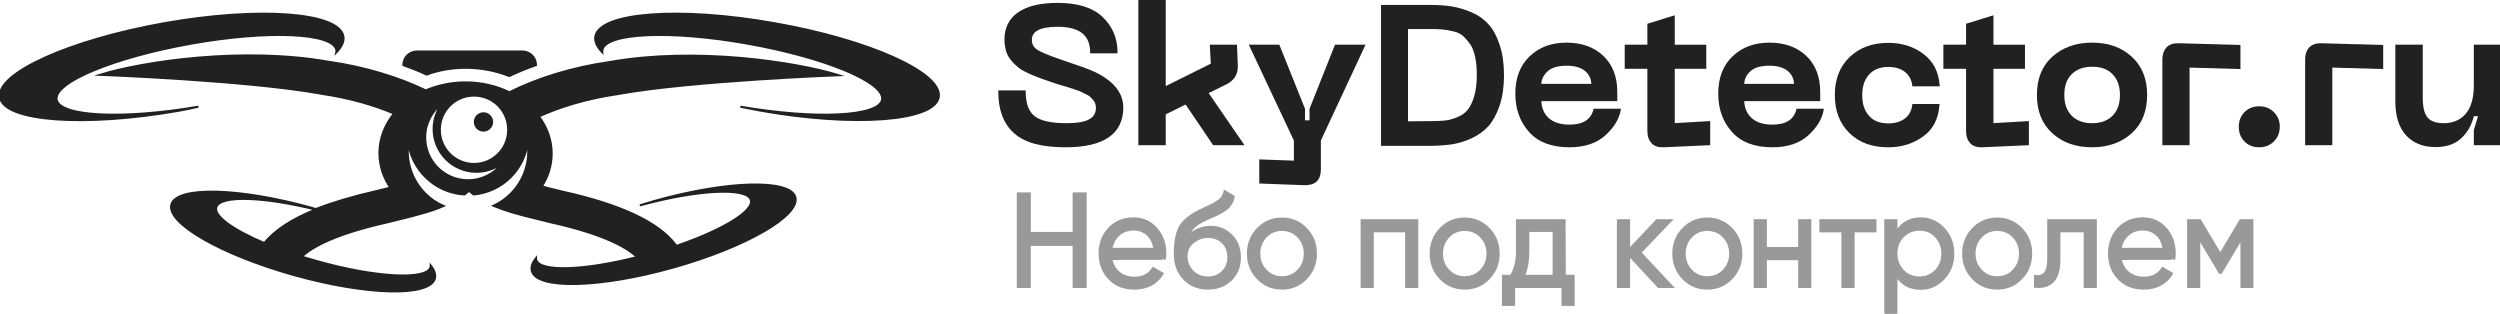
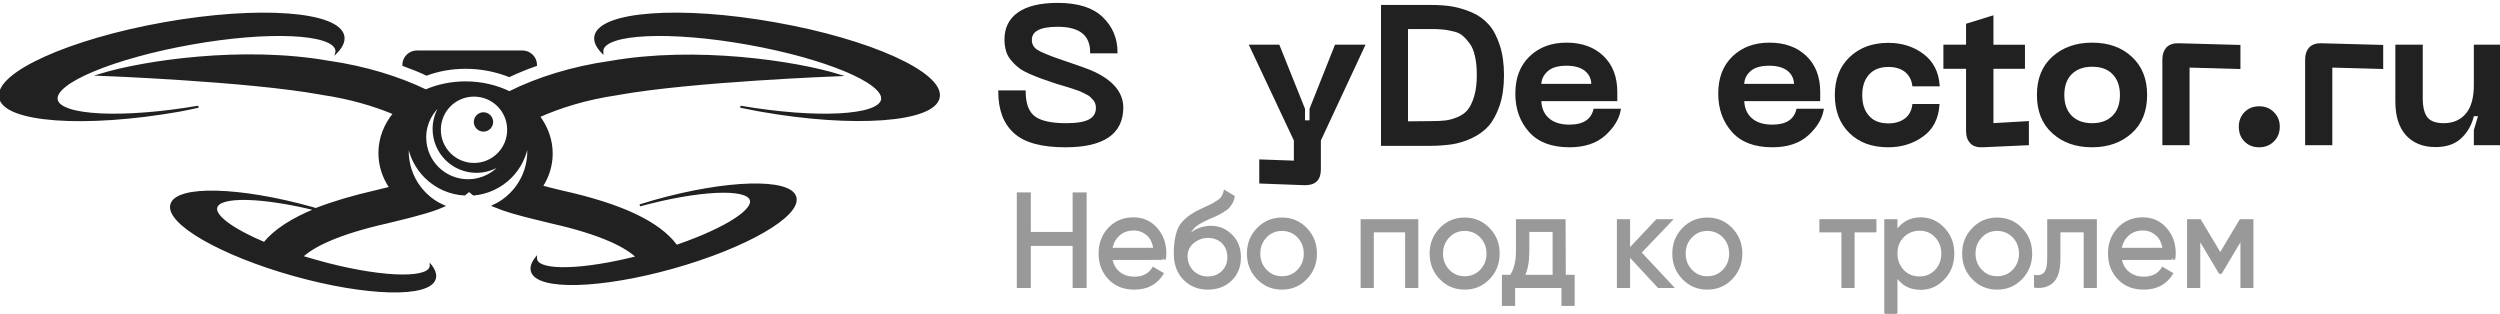
<svg xmlns="http://www.w3.org/2000/svg" version="1.1" x="0px" y="0px" viewBox="0 0 1213.6 152.2" style="enable-background:new 0 0 1213.6 152.2;" xml:space="preserve">
  <style type="text/css">
	.st0{fill:#212121;stroke:#212121;stroke-miterlimit:10;}
	.st1{fill:#999999;stroke:#999999;stroke-miterlimit:10;}
</style>
  <g>
    <path class="st0" d="M544.8,52.1c0,12.6-9.2,18.9-27.6,18.9c-11.5,0-19.7-2.2-24.7-6.8c-5-4.5-7.4-11.1-7.4-19.8h12.3   c0,6,1.6,10.2,4.7,12.5s8.3,3.4,15.4,3.4c5.2,0,9-0.6,11.4-1.9s3.6-3.3,3.6-6c0-0.8-0.1-1.5-0.3-2.1s-0.5-1.3-1-1.9s-1-1.1-1.5-1.6   s-1.2-1-2.1-1.4s-1.8-0.9-2.4-1.2c-0.6-0.3-1.6-0.7-2.9-1.1c-1.3-0.4-2.2-0.8-3-1s-1.8-0.6-3.3-1s-2.6-0.8-3.3-1   c-2.9-1-5.1-1.7-6.7-2.3s-3.5-1.3-5.8-2.3c-2.2-1-4-1.9-5.1-2.8c-1.2-0.9-2.4-2-3.6-3.4s-2.1-2.8-2.6-4.5s-0.8-3.5-0.8-5.6   c0-5.5,2.1-9.8,6.4-12.8s10.6-4.5,19-4.5c9.5,0,16.7,2.2,21.4,6.7s7.1,10.1,7.1,16.8h-12.3c0-8.6-5.4-12.9-16.3-12.9   c-8.7,0-13,2.3-13,6.9c0,2.2,1,4,2.9,5.2s5.7,2.8,11.3,4.7c8.6,2.9,14.3,4.9,16.9,6.2C540.3,39.8,544.7,45.3,544.8,52.1L544.8,52.1   z" />
-     <path class="st0" d="M589.2,70l-13.5-19.9l-10.3,5.1V70h-12.3V0h12.3v42.6l22.9-11.4l-0.5-9H600l0.4,9.8c0.1,3.9-1.7,6.7-5.1,8.4   L586,45l17.2,25H589.2L589.2,70z" />
    <path class="st0" d="M648.4,22.2h13.7l-21.4,45.9v14.2c0,4.9-2.5,7.2-7.5,7.1l-21.4-0.8V77.9l16.8,0.6V68.1L607,22.2h13.7L633,52.9   v6h3.2v-6L648.4,22.2L648.4,22.2z" />
    <path class="st0" d="M694.3,2.9c3.8,0,7.3,0.2,10.3,0.7s6.2,1.4,9.5,2.8s5.9,3.3,8.1,5.7c2.2,2.4,3.9,5.6,5.3,9.8   c1.4,4.1,2.1,9,2.1,14.6s-0.7,10.5-2.1,14.6c-1.4,4.1-3.2,7.4-5.3,9.8c-2.2,2.4-4.9,4.3-8.1,5.8c-3.2,1.5-6.4,2.4-9.5,2.9   c-3.1,0.4-6.5,0.7-10.3,0.7h-23.4V2.9H694.3z M694.3,59.3c2.9,0,5.2-0.1,7.1-0.3c1.9-0.2,3.9-0.7,6.1-1.6c2.2-0.9,4-2.1,5.3-3.7   c1.3-1.6,2.4-3.8,3.3-6.8c0.9-3,1.3-6.5,1.3-10.6c0-3.5-0.3-6.5-0.9-9.1c-0.6-2.6-1.4-4.7-2.6-6.3s-2.3-2.9-3.6-4s-2.9-1.8-4.9-2.2   c-2-0.5-3.8-0.8-5.3-0.9c-1.6-0.2-3.6-0.2-5.9-0.2H683v45.8L694.3,59.3L694.3,59.3z" />
    <path class="st0" d="M736.1,45.5c0-7.5,2.2-13.4,6.8-17.8s10.4-6.5,17.6-6.5s13.1,2.1,17.5,6.3s6.6,9.9,6.6,17.1v4h-36.9   c0.1,3.8,1.3,6.8,3.7,9s5.8,3.4,10.5,3.4c6.8,0,10.8-2.6,12.1-7.7h12.3c-0.8,4.4-3.3,8.4-7.4,12.1c-4.1,3.7-9.8,5.6-17,5.6   c-8.5,0-14.9-2.4-19.2-7.2C738.3,58.9,736.1,52.8,736.1,45.5L736.1,45.5z M747.7,41.2H773c0-2.9-1-5.2-3.1-7s-5.2-2.8-9.4-2.8   s-7.4,0.9-9.5,2.8S747.7,38.4,747.7,41.2L747.7,41.2z" />
-     <path class="st0" d="M812.5,60.3l17.2-1V70l-22.1,1c-2.4,0.1-4.3-0.5-5.5-1.8s-1.9-3.1-1.9-5.6V32.9h-11V22.2h11V11.9l12.3-3.8   v14.1h15.3v10.7h-15.3L812.5,60.3L812.5,60.3z" />
    <path class="st0" d="M834.6,45.5c0-7.5,2.2-13.4,6.8-17.8s10.4-6.5,17.6-6.5s13.1,2.1,17.5,6.3s6.6,9.9,6.6,17.1v4h-36.9   c0.1,3.8,1.3,6.8,3.7,9s5.8,3.4,10.5,3.4c6.8,0,10.8-2.6,12.1-7.7h12.3c-0.8,4.4-3.3,8.4-7.4,12.1c-4.1,3.7-9.8,5.6-17,5.6   c-8.5,0-14.9-2.4-19.2-7.2C836.8,58.9,834.6,52.8,834.6,45.5L834.6,45.5z M846.2,41.2h25.2c0-2.9-1-5.2-3.1-7s-5.2-2.8-9.4-2.8   s-7.4,0.9-9.5,2.8S846.2,38.4,846.2,41.2L846.2,41.2z" />
    <path class="st0" d="M891.2,46.1c0-7.5,2.3-13.5,7-18s10.8-6.8,18.5-6.8c6.3,0,11.9,1.7,16.6,5.2c4.7,3.5,7.3,8.4,7.8,14.9h-12.3   c-0.4-3-1.8-5.4-3.9-7S920,32,916.7,32c-4.2,0-7.5,1.3-9.8,3.9s-3.4,6-3.4,10.3s1.1,7.8,3.4,10.3c2.2,2.6,5.5,3.9,9.8,3.9   c3.3,0,6-0.8,8.2-2.4s3.5-4,3.9-7H941c-0.5,6.5-3,11.5-7.8,14.9S923,71,916.6,71c-7.7,0-13.8-2.2-18.5-6.8   C893.5,59.7,891.2,53.7,891.2,46.1L891.2,46.1z" />
    <path class="st0" d="M967.2,60.3l17.2-1V70l-22.1,1c-2.4,0.1-4.3-0.5-5.5-1.8s-1.9-3.1-1.9-5.6V32.9h-11V22.2h11V11.9l12.3-3.8   v14.1h15.3v10.7h-15.3L967.2,60.3L967.2,60.3z" />
    <path class="st0" d="M996.6,64.3c-4.9-4.4-7.3-10.5-7.3-18.2s2.4-13.8,7.3-18.2c4.9-4.4,11.2-6.7,19-6.7s14,2.2,18.9,6.7   s7.3,10.5,7.3,18.2s-2.4,13.8-7.3,18.2s-11.2,6.7-18.9,6.7S1001.5,68.8,996.6,64.3L996.6,64.3z M1005.3,35.7   c-2.5,2.5-3.7,6-3.7,10.4s1.2,7.8,3.7,10.4c2.5,2.5,5.9,3.8,10.3,3.8s7.8-1.3,10.3-3.8c2.5-2.5,3.7-6,3.7-10.4s-1.2-7.8-3.7-10.4   s-5.9-3.8-10.3-3.8S1007.8,33.2,1005.3,35.7L1005.3,35.7z" />
    <path class="st0" d="M1050.2,70V28.8c0-2.4,0.7-4.2,1.9-5.5c1.3-1.3,3.2-1.9,5.6-1.8l29.4,0.8V33l-24.7-0.7V70H1050.2L1050.2,70z" />
    <path class="st0" d="M1096.7,71c-2.8,0-5.1-0.9-6.8-2.7c-1.8-1.8-2.6-4.1-2.6-6.8s0.9-4.9,2.6-6.7c1.8-1.8,4-2.7,6.8-2.7   s5,0.9,6.8,2.7s2.7,4,2.7,6.7s-0.9,5-2.7,6.8S1099.4,71,1096.7,71z" />
    <path class="st0" d="M1119.5,70V28.8c0-2.4,0.7-4.2,1.9-5.5c1.3-1.3,3.2-1.9,5.6-1.8l29.4,0.8V33l-24.7-0.7V70H1119.5L1119.5,70z" />
    <path class="st0" d="M1186.3,60.3c4.6,0,8.3-1.6,11-4.7c2.7-3.1,4.1-7.9,4.1-14.2V22.2h12.2V70h-12.2v-6.8l2.2-7.3h-3.1   c-1,4.5-3.1,8.1-6.1,10.9s-7.1,4.1-12.1,4.1c-6,0-10.6-1.9-14-5.6c-3.3-3.7-5-9-5-16V22.2h12.3v25.3c0,4.6,0.8,7.9,2.5,9.9   C1179.7,59.3,1182.4,60.3,1186.3,60.3L1186.3,60.3z" />
  </g>
  <g>
    <path class="st1" d="M521.2,93.9h5.8v45.4h-5.8v-20.4h-21.3v20.4h-5.8V93.9h5.8v19.2h21.3V93.9z" />
    <path class="st1" d="M539.5,125.7c0.5,2.9,1.8,5.1,3.8,6.7c2,1.6,4.5,2.4,7.5,2.4c4.1,0,7.1-1.6,9-4.7l4.6,2.7   c-3,4.9-7.6,7.3-13.8,7.3c-5,0-9-1.6-12.1-4.8s-4.7-7.3-4.7-12.2s1.5-8.9,4.6-12.2c3-3.2,7-4.9,11.8-4.9c4.6,0,8.3,1.7,11.2,5   s4.3,7.4,4.3,12.1c0,0.8-0.1,1.7-0.2,2.5C565.8,125.7,539.5,125.7,539.5,125.7z M550.4,111.4c-2.9,0-5.3,0.8-7.3,2.6   s-3.1,4-3.6,6.8h20.9c-0.5-3.1-1.6-5.4-3.5-7S552.9,111.4,550.4,111.4z" />
    <path class="st1" d="M586.3,140.1c-4.6,0-8.5-1.6-11.5-4.7s-4.5-7.2-4.5-12.2c0-5.5,0.8-9.8,2.3-12.8c1.6-3,4.8-5.7,9.6-8.1   c0.9-0.4,2.1-1,3.6-1.7s2.6-1.2,3.3-1.6s1.5-0.9,2.4-1.5s1.5-1.3,2-2.1c0.4-0.8,0.8-1.6,1-2.6l4.4,2.6c-0.1,0.7-0.3,1.3-0.5,1.9   s-0.5,1.2-0.9,1.7s-0.7,1-1,1.4s-0.8,0.8-1.5,1.3c-0.7,0.4-1.2,0.8-1.5,1s-0.9,0.5-1.8,1c-0.9,0.4-1.5,0.7-1.8,0.9s-1,0.4-2.1,0.9   c-1.1,0.4-1.8,0.8-2,0.9c-2.8,1.3-4.9,2.5-6.2,3.8s-2.3,2.9-2.8,4.9c1.3-1.7,3-3,5-3.8s4-1.2,6-1.2c3.9,0,7.2,1.4,10,4.2   s4.1,6.3,4.1,10.7c0,4.4-1.5,8.1-4.4,10.9S590.9,140.1,586.3,140.1L586.3,140.1z M579,131.8c2,1.9,4.4,2.9,7.3,2.9s5.3-0.9,7.2-2.8   c1.9-1.9,2.8-4.2,2.8-7s-0.9-5.3-2.7-7.1c-1.8-1.8-4.2-2.8-7.2-2.8c-2.7,0-5.1,0.9-7.2,2.6c-2.2,1.8-3.2,4.1-3.2,6.9   S577.1,129.9,579,131.8L579,131.8z" />
    <path class="st1" d="M634,135.2c-3.2,3.3-7.1,4.9-11.7,4.9s-8.5-1.6-11.7-4.9s-4.8-7.3-4.8-12.1s1.6-8.8,4.8-12.1   c3.2-3.3,7.1-4.9,11.7-4.9s8.5,1.6,11.7,4.9s4.8,7.3,4.8,12.1S637.2,131.9,634,135.2z M622.3,134.6c3.1,0,5.8-1.1,7.9-3.3   c2.1-2.2,3.2-4.9,3.2-8.2s-1.1-6-3.2-8.2s-4.8-3.3-7.9-3.3s-5.7,1.1-7.8,3.3c-2.1,2.2-3.2,4.9-3.2,8.2s1.1,6,3.2,8.2   S619.2,134.6,622.3,134.6z" />
    <path class="st1" d="M688,106.9v32.4h-5.4v-27h-16.2v27H661v-32.4H688z" />
    <path class="st1" d="M722.7,135.2c-3.2,3.3-7.1,4.9-11.7,4.9s-8.5-1.6-11.7-4.9s-4.8-7.3-4.8-12.1s1.6-8.8,4.8-12.1   c3.2-3.3,7.1-4.9,11.7-4.9s8.5,1.6,11.7,4.9s4.8,7.3,4.8,12.1S725.9,131.9,722.7,135.2z M711,134.6c3.1,0,5.8-1.1,7.9-3.3   c2.1-2.2,3.2-4.9,3.2-8.2s-1.1-6-3.2-8.2s-4.8-3.3-7.9-3.3s-5.7,1.1-7.8,3.3c-2.1,2.2-3.2,4.9-3.2,8.2s1.1,6,3.2,8.2   S707.9,134.6,711,134.6z" />
    <path class="st1" d="M759.6,133.9h4.3V148h-5.4v-8.7H735v8.7h-5.4v-14.1h3.8c2-2.9,3-6.8,3-12v-15h23.1L759.6,133.9L759.6,133.9z    M739.7,133.9h14.5v-21.8h-12.3v9.8C741.9,126.8,741.2,130.8,739.7,133.9L739.7,133.9z" />
    <path class="st1" d="M811.9,139.3h-6.8l-14.3-15.4v15.4h-5.4v-32.4h5.4v14.3l13.5-14.3h7l-15,15.7L811.9,139.3z" />
    <path class="st1" d="M840.5,135.2c-3.2,3.3-7.1,4.9-11.7,4.9s-8.5-1.6-11.7-4.9s-4.8-7.3-4.8-12.1s1.6-8.8,4.8-12.1   c3.2-3.3,7.1-4.9,11.7-4.9s8.5,1.6,11.7,4.9s4.8,7.3,4.8,12.1S843.7,131.9,840.5,135.2z M828.8,134.6c3.1,0,5.8-1.1,7.9-3.3   c2.1-2.2,3.2-4.9,3.2-8.2s-1.1-6-3.2-8.2s-4.8-3.3-7.9-3.3s-5.7,1.1-7.8,3.3c-2.1,2.2-3.2,4.9-3.2,8.2s1.1,6,3.2,8.2   S825.7,134.6,828.8,134.6z" />
-     <path class="st1" d="M873.4,106.9h5.4v32.4h-5.4v-13.5h-16.2v13.5h-5.4v-32.4h5.4v13.5h16.2V106.9z" />
    <path class="st1" d="M910.4,106.9v5.4h-10.6v27h-5.4v-27h-10.7v-5.4H910.4z" />
    <path class="st1" d="M932.4,106c4.4,0,8.1,1.7,11.2,5s4.6,7.3,4.6,12.1s-1.5,8.8-4.6,12.1s-6.8,5-11.2,5c-5.2,0-9.1-2.1-11.8-6.4   v18.5h-5.4v-45.4h5.4v5.6C923.3,108.2,927.3,106,932.4,106z M931.8,134.7c3.1,0,5.8-1.1,7.9-3.3c2.1-2.2,3.2-5,3.2-8.3   s-1.1-6-3.2-8.3s-4.8-3.3-7.9-3.3s-5.8,1.1-8,3.3s-3.2,5-3.2,8.3s1.1,6,3.2,8.3C925.9,133.6,928.6,134.7,931.8,134.7z" />
    <path class="st1" d="M981.2,135.2c-3.2,3.3-7.1,4.9-11.7,4.9s-8.5-1.6-11.7-4.9s-4.8-7.3-4.8-12.1s1.6-8.8,4.8-12.1   c3.2-3.3,7.1-4.9,11.7-4.9s8.5,1.6,11.7,4.9s4.8,7.3,4.8,12.1S984.4,131.9,981.2,135.2z M969.5,134.6c3.1,0,5.8-1.1,7.9-3.3   c2.1-2.2,3.2-4.9,3.2-8.2s-1.1-6-3.2-8.2s-4.8-3.3-7.9-3.3s-5.7,1.1-7.8,3.3c-2.1,2.2-3.2,4.9-3.2,8.2s1.1,6,3.2,8.2   S966.4,134.6,969.5,134.6z" />
    <path class="st1" d="M1017.4,106.9v32.4h-5.4v-27h-12.3v13.2c0,5.3-1,9-3.1,11.1s-5,3-8.7,2.6V134c2.1,0.3,3.7-0.2,4.8-1.5   s1.6-3.6,1.6-7.1v-18.5H1017.4L1017.4,106.9z" />
    <path class="st1" d="M1029.5,125.7c0.5,2.9,1.8,5.1,3.8,6.7c2,1.6,4.5,2.4,7.5,2.4c4.1,0,7.1-1.6,9-4.7l4.6,2.7   c-3,4.9-7.6,7.3-13.8,7.3c-5,0-9-1.6-12.1-4.8s-4.7-7.3-4.7-12.2s1.5-8.9,4.6-12.2c3-3.2,7-4.9,11.8-4.9c4.6,0,8.3,1.7,11.2,5   c2.9,3.3,4.3,7.4,4.3,12.1c0,0.8-0.1,1.7-0.2,2.5C1055.7,125.7,1029.5,125.7,1029.5,125.7z M1040.3,111.4c-2.9,0-5.3,0.8-7.3,2.6   s-3.1,4-3.6,6.8h20.9c-0.5-3.1-1.6-5.4-3.5-7S1042.8,111.4,1040.3,111.4L1040.3,111.4z" />
    <path class="st1" d="M1093.4,106.9v32.4h-5.3v-23.5l-9.9,16.6h-0.7l-9.9-16.6v23.5h-5.4v-32.4h5.8l9.8,16.4l9.8-16.4L1093.4,106.9   L1093.4,106.9z" />
  </g>
  <g>
    <path class="st0" d="M226.1,32.9c7.3,0,14.5,1.4,21.1,4c4.1-1.9,8.4-3.7,13-5.3l0,0c0-3.7-3-6.6-6.6-6.6h-51.2   c-3.7,0-6.6,3-6.6,6.6c3.9,1.4,7.7,2.9,11.3,4.6C213,34,219.4,32.9,226.1,32.9z" />
    <path class="st0" d="M234.7,55c-2.3,0-4.2,1.9-4.2,4.2s1.9,4.2,4.2,4.2s4.2-1.9,4.2-4.2S237,55,234.7,55z" />
    <path class="st0" d="M317.6,97.6c-2.4,0.7-4.7,1.4-7,2.1c28.2-7.7,52.2-8.9,53.9-2.6c1.6,5.7-15.5,15.6-39.5,23.4l3.1-1.5   c-8.4-11.1-26.4-19.6-55.2-26c-2.1-0.5-4.1-1-6.1-1.5c-1.3-0.3-2.6-0.7-3.8-1c3.1-4.8,4.8-10.2,4.8-16c0-6.6-2.3-12.8-6.2-18   c10-4.5,22.9-8.6,38.1-10.8l0.5-0.1c35.5-6.4,106.9-9.1,106.9-9.1c-20.8-6.4-69.2-13.8-111-6.4c-18.4,2.6-35.5,8-48.8,14.7   c-6.2-3-13.5-4.8-21.2-4.8c-7,0-13.6,1.4-19.4,3.9c-13.1-6.3-29.5-11.4-47.1-13.9c-41.8-7.4-90.2-0.1-111,6.3   c0,0,71.3,2.7,106.9,9.1l0.4,0.1c13.9,2,25.9,5.6,35.4,9.6c-4.5,5.5-7.1,12.1-7.1,19.2c0,6.1,1.9,11.8,5.3,16.8   c-0.3,0.1-0.5,0.1-0.8,0.2c-2,0.5-4.1,1-6.1,1.5c-11.4,2.6-21.1,5.5-29.3,8.7c-0.5-0.2-1.1-0.3-1.6-0.5c-35.3-9.9-66-10.7-68.5-1.7   s24.1,24.3,59.4,34.2s66,10.7,68.5,1.7c0.5-1.9-0.2-4-2-6.3c0,0.3,0,0.6-0.1,0.8c-1.8,6.4-26.6,5.1-55.3-3   c-2.4-0.7-4.9-1.4-7.2-2.1c5.2-4.9,16.7-11.1,41.6-16.7l0.4-0.1c2-0.5,4.1-1,6.1-1.5c3.2-0.8,6.6-1.6,9.9-2.6   c3.7-1,7.4-2.2,10.8-3.7c-3.2-1.4-6.2-3.4-8.8-6c-6.8-6.8-9.5-16-8.3-24.8c0.8,6.1,3.6,12,8.3,16.7c5.3,5.3,12.1,8.1,19,8.5   c0.8-0.6,1.5-1.2,2.2-1.8c0.7,0.6,1.4,1.2,2.2,1.8c6.6-0.6,13-3.4,18-8.4c4.7-4.7,7.4-10.6,8.3-16.7c1.2,8.8-1.5,18-8.3,24.8   c-2.5,2.5-5.3,4.4-8.3,5.8c2.9,1.2,6,2.3,9.1,3.2c4.1,1.2,8.3,2.3,12.2,3.2c2,0.5,4,1,6.1,1.5l0.4,0.1c25.4,5.7,36.8,12,41.9,16.9   c-26,6.6-47.4,7.3-49,1.3c-0.1-0.3-0.1-0.5-0.1-0.8c-1.8,2.3-2.5,4.4-2,6.3c2.5,9,33.2,8.2,68.5-1.7s61.9-25.2,59.4-34.2   C383.6,86.9,353,87.6,317.6,97.6L317.6,97.6z M128.3,118c-15.1-6.4-24.6-13.1-23.3-17.4c1.7-5.9,22.6-5.2,48.2,1.1   C141.6,106.4,133.4,111.8,128.3,118L128.3,118z M227.2,87.5c-11.5,0-20.8-9.3-20.8-20.8c0-6.8,3.3-12.8,8.3-16.6   c-2.6,3.5-4.2,7.8-4.2,12.5c0,11.5,9.3,20.8,20.8,20.8c4.7,0,9.1-1.6,12.6-4.2C240,84.3,234,87.5,227.2,87.5z M230.1,79.6   c-9.1,0-16.6-7.4-16.6-16.6s7.4-16.6,16.6-16.6s16.6,7.4,16.6,16.6S239.3,79.6,230.1,79.6z" />
    <path class="st0" d="M376.1,11.3c-46-8.2-85-5.3-87.1,6.4c-0.4,2.4,0.8,5,3.4,7.7c0-0.4,0-0.7,0-1.1c1.5-8.4,33.1-9.8,70.6-3.1   s66.7,18.8,65.2,27.2c-1.5,8.2-32.1,9.7-68.8,3.4c3,0.6,6.1,1.2,9.2,1.8c46,8.2,85,5.3,87.1-6.4C457.8,35.5,422.2,19.4,376.1,11.3   L376.1,11.3z" />
    <path class="st0" d="M96.3,51.8c-36.7,6.3-67.3,4.8-68.8-3.4C26,40,55.2,27.9,92.7,21.2s69.1-5.3,70.6,3.1c0.1,0.4,0.1,0.7,0,1.1   c2.6-2.7,3.8-5.3,3.4-7.7c-2-11.7-41-14.6-87.1-6.4C33.6,19.5-2,35.6,0,47.3s41.1,14.5,87.1,6.4C90.3,53.1,93.3,52.5,96.3,51.8z" />
  </g>
</svg>